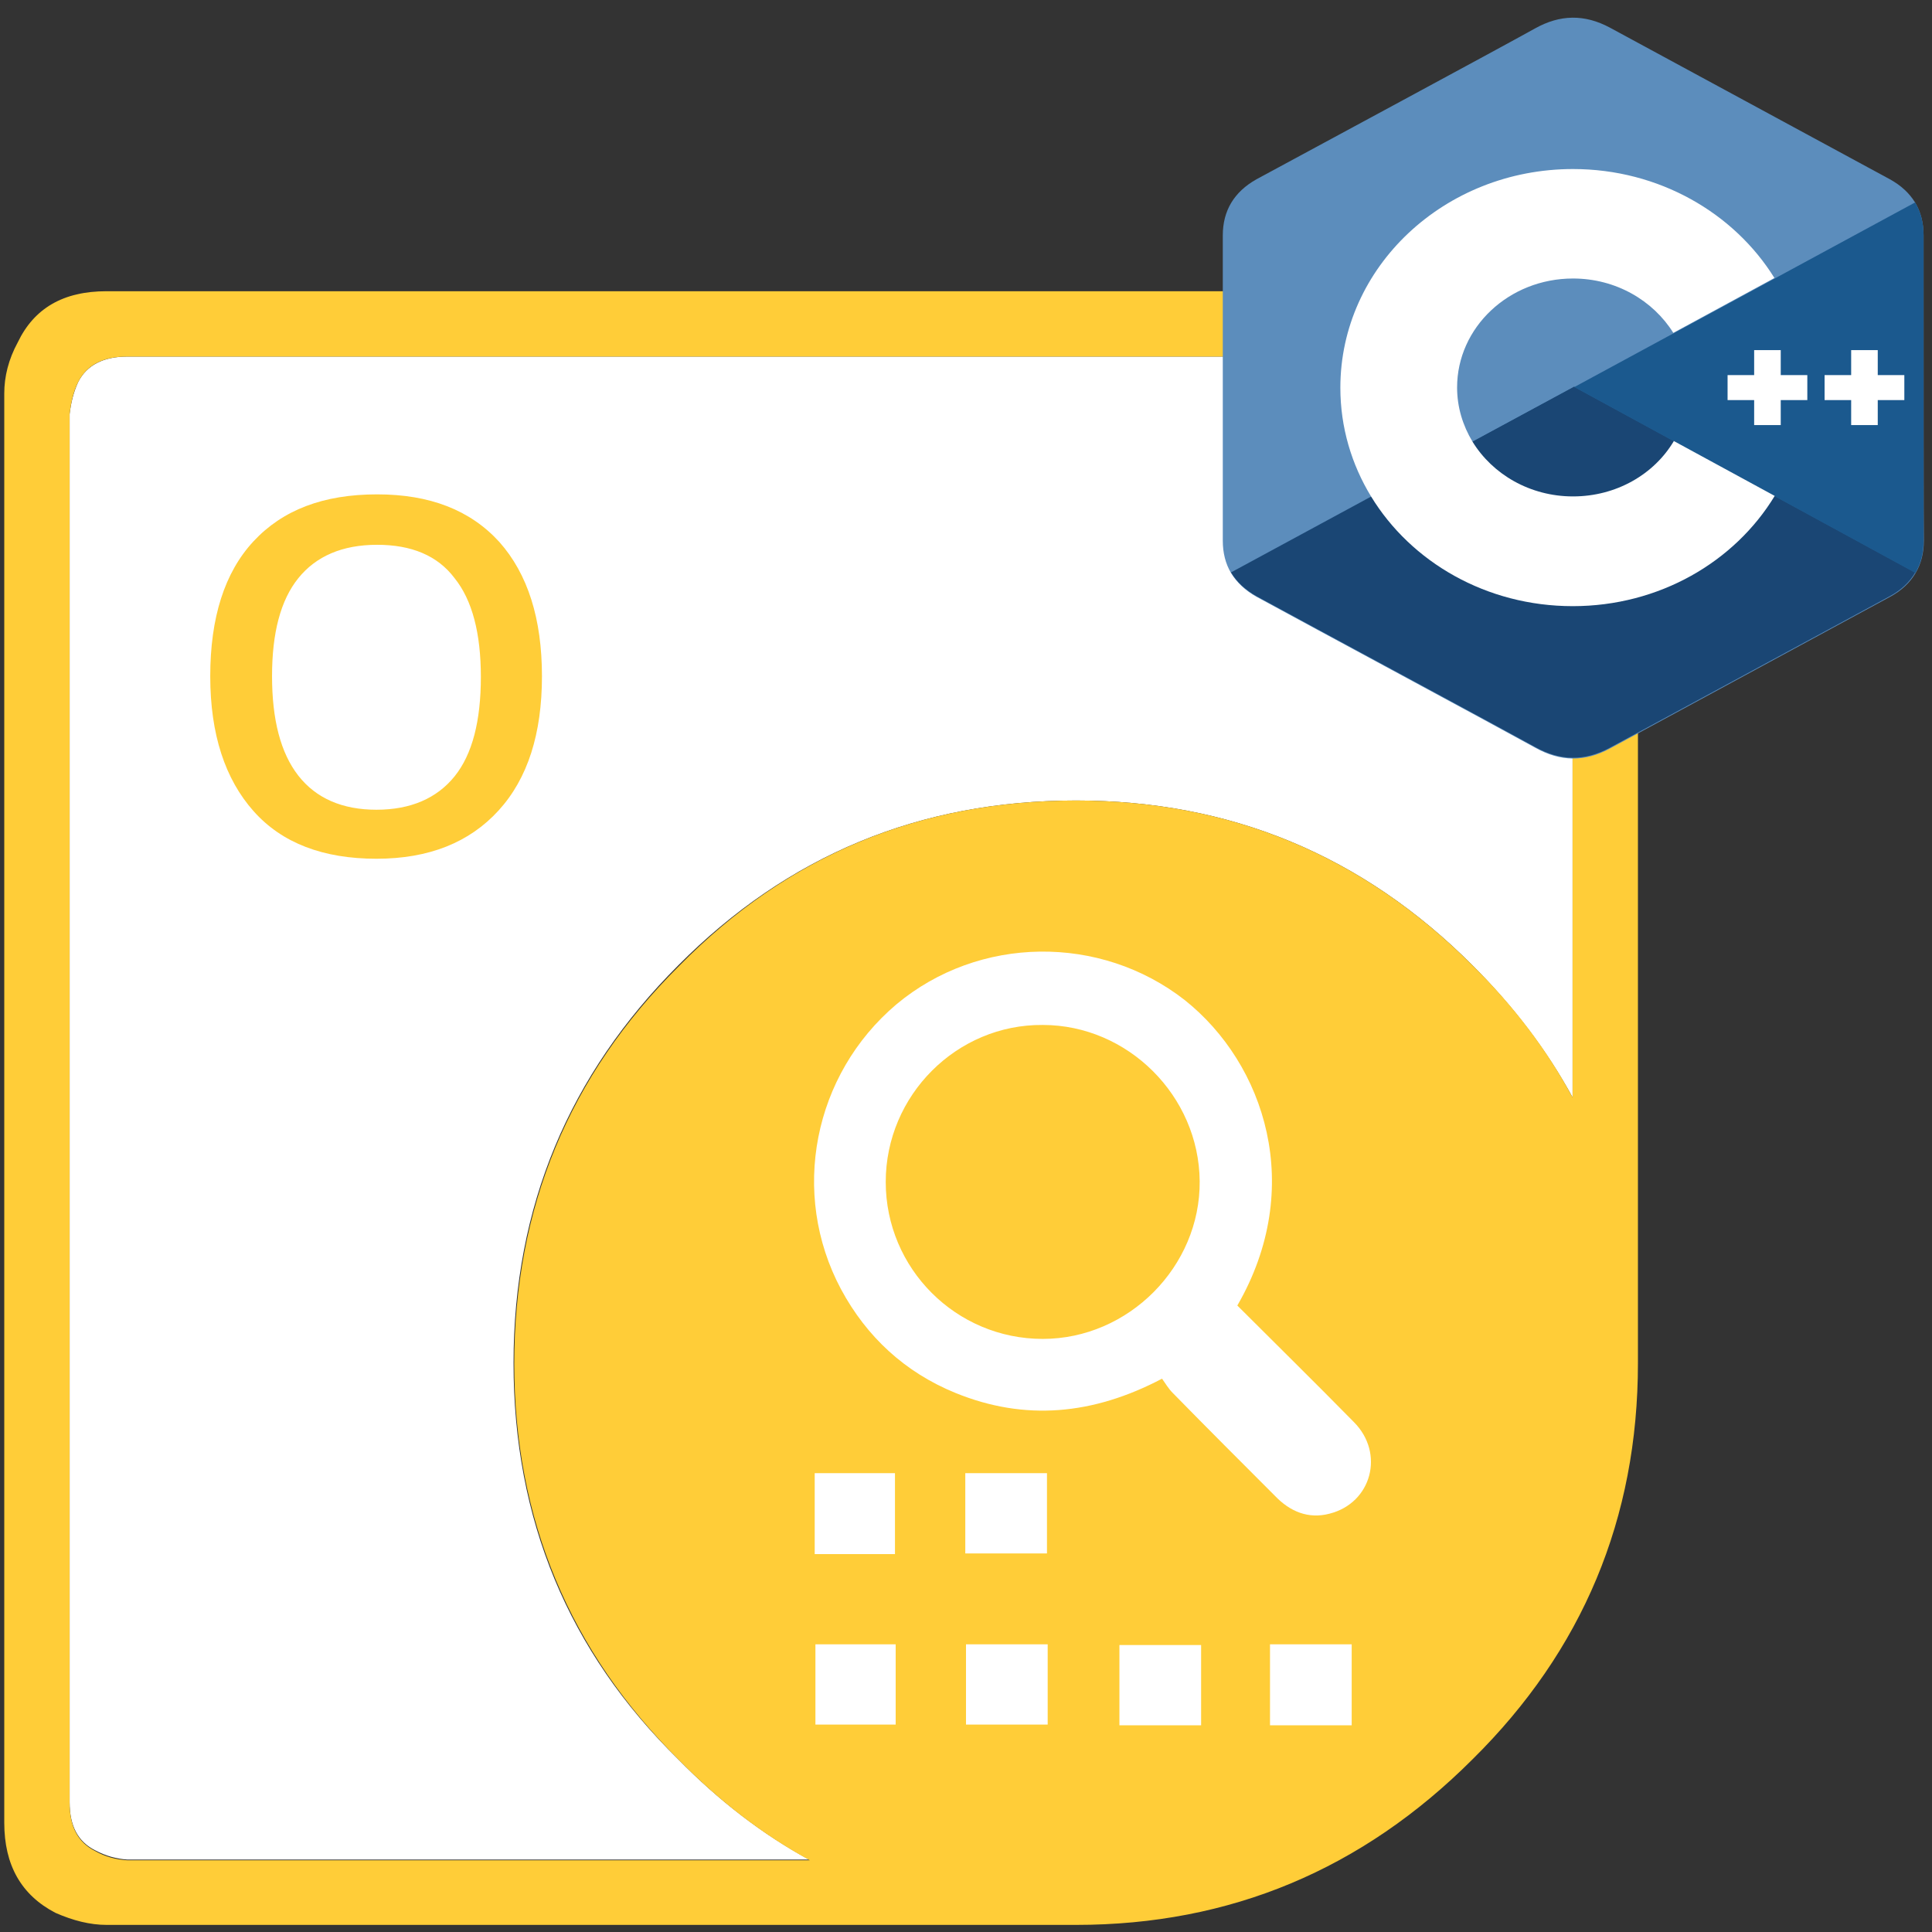
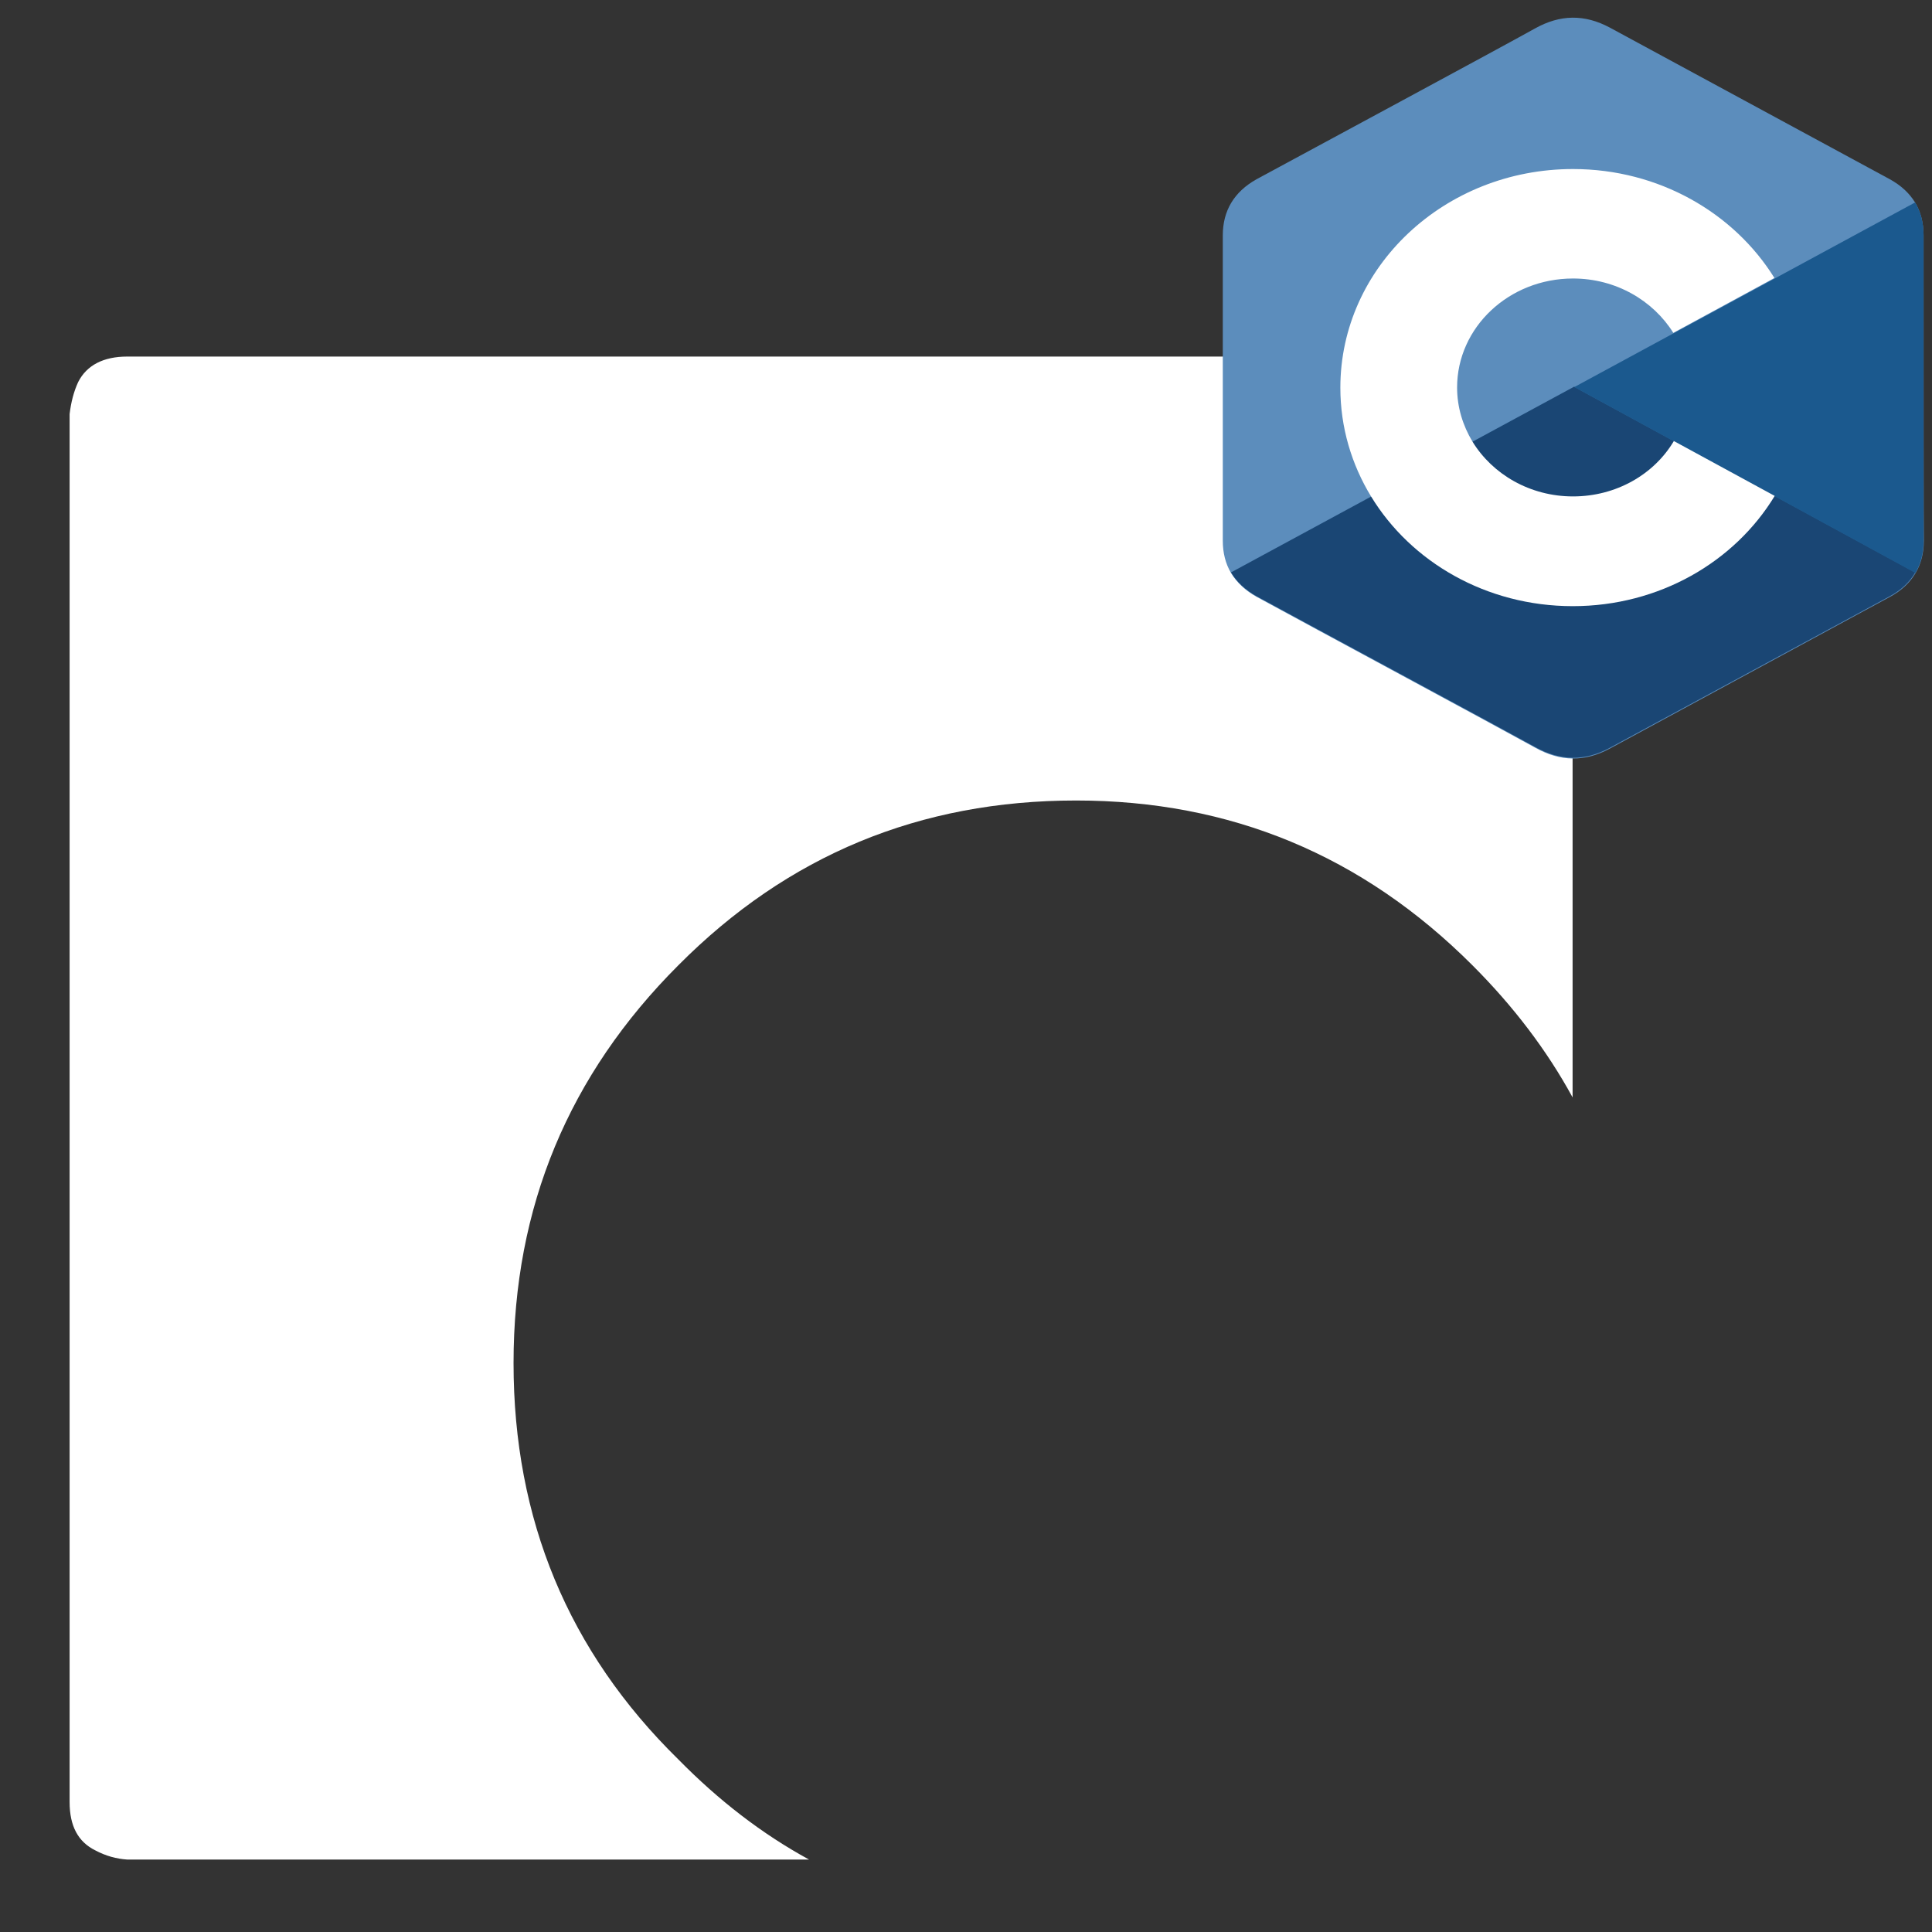
<svg xmlns="http://www.w3.org/2000/svg" xml:space="preserve" id="Aspose.OCR_for_Python_via_CPP" x="0" y="0" style="enable-background:new 0 0 272 272" version="1.1" viewBox="0 0 272 272">
  <rect x="0" y="0" width="272" height="272" fill="#333333" stroke="none" />
  <style>.st0{fill-rule:evenodd;clip-rule:evenodd;fill:#fff}.st4{fill:#1a4674}.st6{fill:#fff}</style>
  <g id="Python_1_">
    <path id="XMLID_8_" d="M151.5 112.7c-22 0-40.6 7.7-56 23.2-15.4 15.4-23.2 34-23.2 56s7.7 40.6 23.2 55.8c5.7 5.8 11.8 10.5 18.4 14.1h-96c-1.5-.1-3-.5-4.5-1.3-2.4-1.2-3.6-3.4-3.6-6.8V58.3c.2-1.7.6-3.2 1.2-4.5 1.2-2.4 3.6-3.6 6.9-3.6h195.5l1.3.3c1.2.2 2.2.5 3 .9 2.5 1.2 3.7 3.5 3.7 6.9v96.2c-3.6-6.6-8.3-12.8-14.1-18.6-15.5-15.5-34.1-23.2-55.8-23.2z" class="st0" />
-     <path id="XMLID_2_" d="M151.5 112.7c21.7 0 40.3 7.7 55.8 23.2 5.8 5.7 10.5 11.9 14.1 18.6V58.3c0-3.5-1.2-5.8-3.7-6.9-.9-.4-1.9-.7-3-.9l-1.3-.3H17.9c-3.4 0-5.7 1.2-6.9 3.6-.6 1.2-1 2.7-1.2 4.5v195.5c0 3.4 1.2 5.6 3.6 6.8 1.4.8 2.9 1.2 4.5 1.3H114c-6.6-3.6-12.7-8.3-18.4-14.1-15.4-15.3-23.2-33.9-23.2-55.8s7.7-40.6 23.2-56c15.3-15.6 33.9-23.3 55.9-23.3zm67-71.4c2.1.4 3.7.9 4.9 1.6 4.8 2.3 7.2 6.5 7.2 12.5v136.5c0 21.9-7.8 40.5-23.3 55.8-15.5 15.5-34.1 23.3-55.8 23.3H15c-2.3 0-4.7-.6-7.2-1.7C3 266.8.6 262.6.6 256.6V55.4c0-2.4.6-4.8 1.9-7.2C4.8 43.4 8.9 41 15 41h201.2l2.3.3z" style="fill-rule:evenodd;clip-rule:evenodd;fill:#FFCD38" />
-     <path d="M76.3 95.2c0 8.1-2 14.4-6.1 18.9-4.1 4.5-9.8 6.8-17.2 6.8-7.5 0-13.3-2.2-17.3-6.7s-6.1-10.8-6.1-19 2-14.6 6.1-19 9.8-6.6 17.4-6.6c7.4 0 13.1 2.2 17.2 6.7 4 4.5 6 10.8 6 18.9zm-38 0c0 6.1 1.2 10.8 3.7 14 2.5 3.2 6.2 4.8 11 4.8s8.5-1.6 11-4.7 3.7-7.8 3.7-14c0-6.1-1.2-10.8-3.7-13.9-2.4-3.2-6.1-4.7-10.9-4.7-4.9 0-8.6 1.6-11.1 4.7s-3.7 7.7-3.7 13.8z" style="fill:#FFCD38" />
-     <path d="M174.2 183.8c5.5 5.5 11 10.9 16.4 16.4 4.4 4.4 2.5 11.4-3.4 12.9-3 .8-5.6-.3-7.7-2.5-4.8-4.8-9.6-9.6-14.4-14.5-.6-.6-1-1.3-1.5-2-9.7 5.1-19.3 6-29.1 2-7.1-2.9-12.5-7.9-16.1-14.6-7.2-13.5-3.9-30.2 7.8-40.1 11.6-9.7 28.7-9.9 40.6-.6 11.3 9 17 26.4 7.4 43zm-49.5-17.4c0 12.2 9.9 22.1 22.1 22.1 12.1 0 22.2-10.2 22.1-22.2-.1-12-10.1-22-22.1-22-12.1-.1-22.1 9.9-22.1 22.1zM114.7 218.8v-11.4H126v11.4h-11.3zM147.4 218.7h-11.5v-11.3h11.5v11.3zM114.8 231.5h11.3v11.3h-11.3v-11.3zM136 242.8v-11.3h11.5v11.3H136zM157.6 231.6h11.5v11.3h-11.5v-11.3zM190.3 242.9h-11.5v-11.4h11.5v11.4z" class="st0" />
    <g id="CPP">
      <path d="M255.6 84.7c0-4.8-1-9.1-3.1-12.8-2.1-3.6-5.1-6.6-9.2-9-34-19.6-68.1-39.2-102.1-58.8-9.3-5.3-18.2-5.1-27.3.3-13.5 8-81.3 46.8-101.6 58.5C4.1 67.8 0 75.1 0 84.7v118.4c0 4.7 1 8.9 3 12.5 2.1 3.7 5.2 6.8 9.4 9.3 20.2 11.7 88 50.5 101.6 58.5 9.1 5.4 18 5.6 27.2.3 34-19.6 68.1-39.2 102.1-58.8 4.2-2.4 7.3-5.5 9.4-9.3 2-3.6 3-7.8 3-12.5-.1 0-.1-78.9-.1-118.4" style="fill:#5c8dbc" transform="matrix(.386 0 0 .363 172.153 2.404)" />
      <path d="M221.614 54.441 173.31 80.587c.81 1.342 2.006 2.466 3.627 3.373 7.793 4.242 33.952 18.312 39.199 21.214 3.51 1.958 6.944 2.03 10.494.108 13.118-7.107 26.274-14.215 39.392-21.322 1.62-.87 2.816-1.995 3.626-3.373l-48.034-26.146" class="st4" />
-       <path d="M207.3 62.202c2.817 4.605 8.103 7.724 14.16 7.724 6.096 0 11.42-3.155 14.198-7.797l-14.044-7.651-14.314 7.724" class="st4" />
-       <path d="M255.6 84.7c0-4.8-1-9.1-3.1-12.8l-124.3 71.6 124.4 72.1c2-3.6 3-7.8 3-12.5V84.7" style="fill:#1b598e" transform="matrix(.386 0 0 .363 172.153 2.404)" />
-       <path d="M268.105 56.327h-3.742v3.518h-3.743v-3.518h-3.742v-3.518h3.742v-3.517h3.743v3.517h3.742v3.518M254.447 56.327h-3.742v3.518h-3.743v-3.518h-3.742v-3.518h3.742v-3.517h3.743v3.517h3.742v3.518" class="st6" />
+       <path d="M255.6 84.7c0-4.8-1-9.1-3.1-12.8l-124.3 71.6 124.4 72.1c2-3.6 3-7.8 3-12.5" style="fill:#1b598e" transform="matrix(.386 0 0 .363 172.153 2.404)" />
      <path d="M235.658 62.093c-2.778 4.678-8.102 7.796-14.198 7.796-6.057 0-11.343-3.118-14.16-7.724-1.35-2.248-2.16-4.823-2.16-7.615 0-8.45 7.292-15.34 16.32-15.34 6.019 0 11.266 3.083 14.12 7.652l14.237-7.724c-5.671-9.138-16.242-15.34-28.357-15.34-18.095 0-32.756 13.78-32.756 30.788 0 5.585 1.582 10.807 4.321 15.303 5.633 9.248 16.243 15.449 28.396 15.449 12.192 0 22.802-6.238 28.435-15.521l-14.198-7.724" class="st6" />
    </g>
  </g>
</svg>